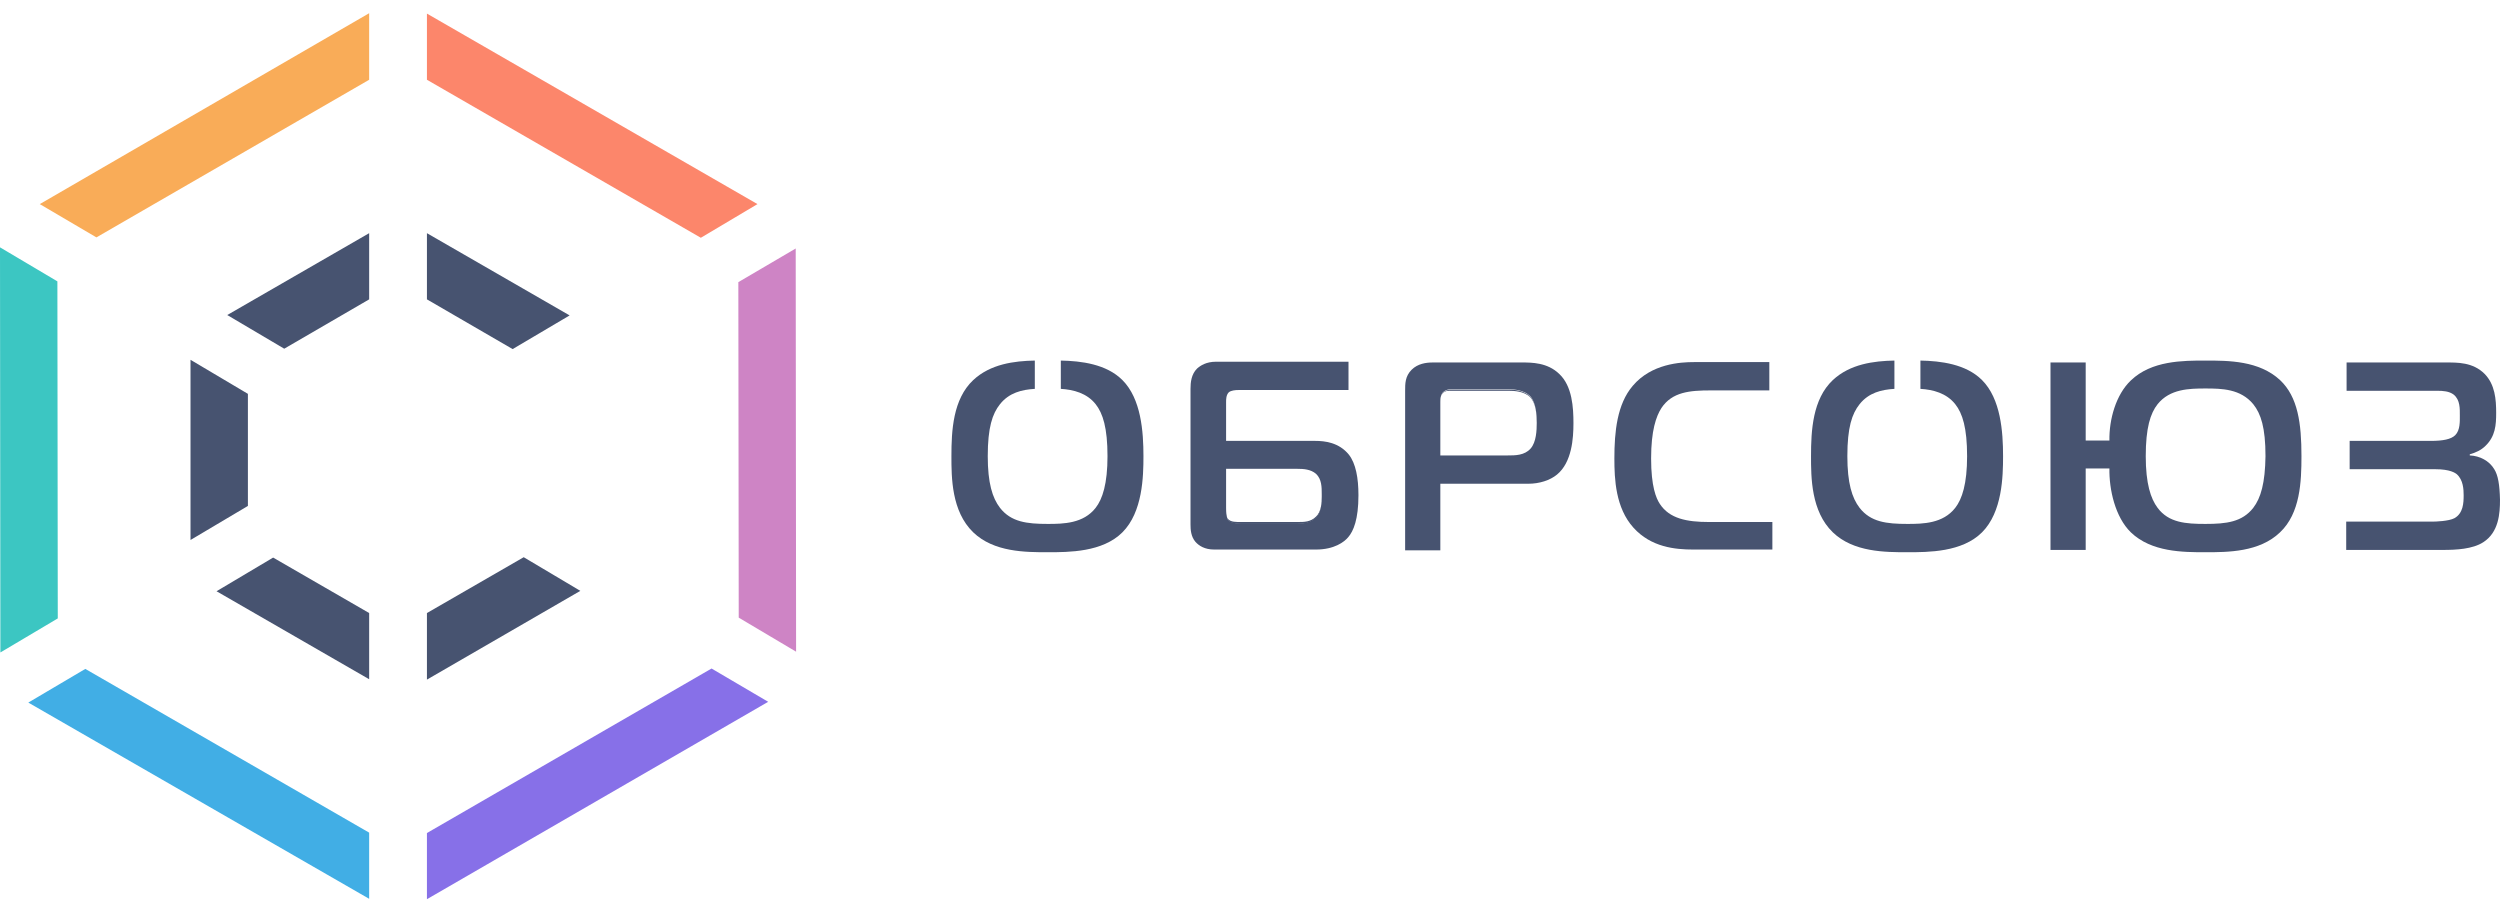
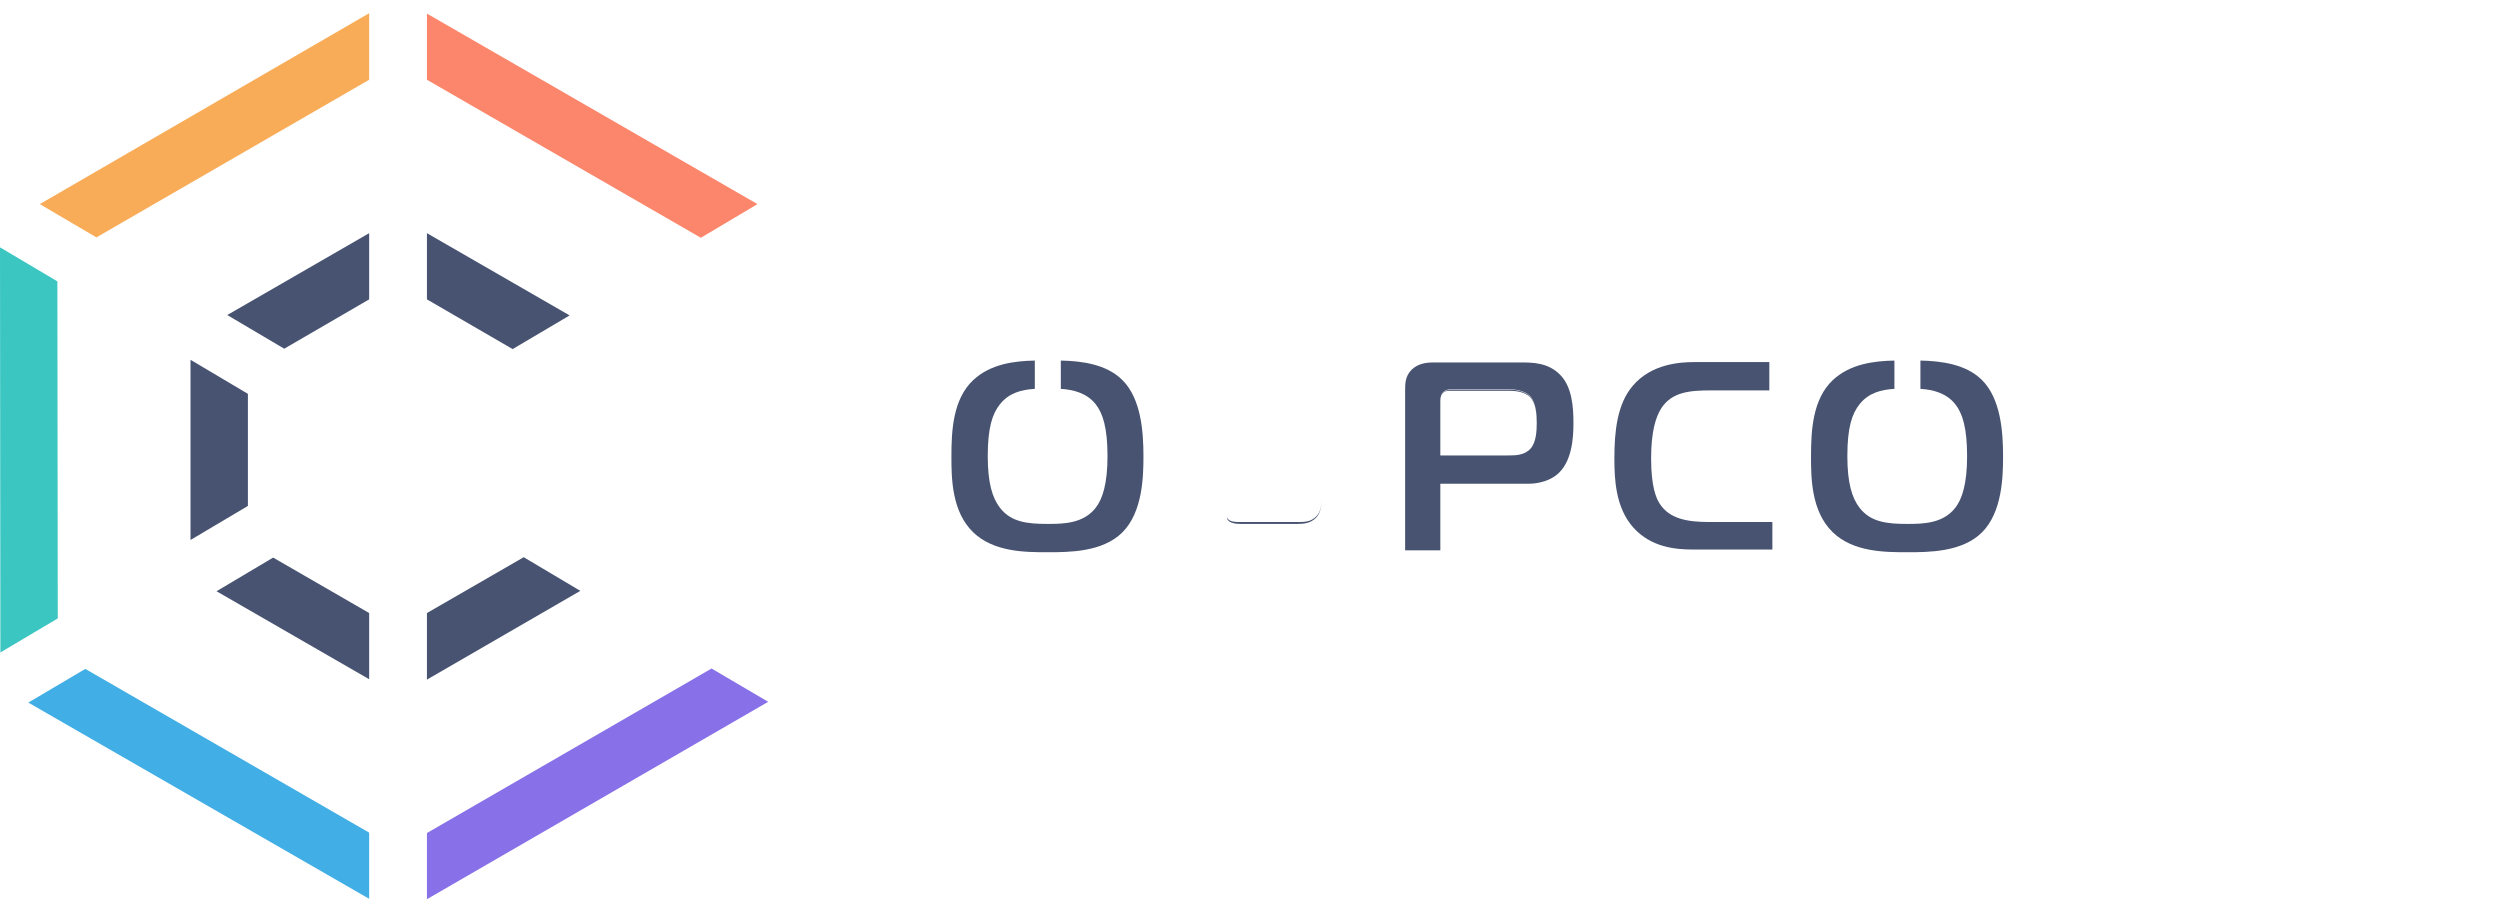
<svg xmlns="http://www.w3.org/2000/svg" width="137" height="50" viewBox="0 0 137 50" fill="none">
  <g clip-path="url(#clip0)">
    <path d="M20.23 4.371V0.724L2.18 11.185L5.283 13.009L20.23 4.371Z" fill="#F9AC58" />
    <path d="M23.396 45.65V49.276L42.096 38.459L38.993 36.635L23.396 45.65Z" fill="#8770E8" />
-     <path d="M40.482 33.847L43.626 35.713L43.605 13.617L40.461 15.461L40.482 33.847Z" fill="#CE84C5" />
    <path d="M38.406 13.03L41.509 11.185L23.396 0.745V4.371L38.406 13.03Z" fill="#FC866B" />
    <path d="M4.675 36.656L1.551 38.501L20.23 49.255V45.629L4.675 36.656Z" fill="#41AEE5" />
    <path d="M3.145 15.419L0 13.554L0.021 35.755L3.166 33.889L3.145 15.419Z" fill="#3CC6C2" />
    <path d="M23.396 37.243L31.802 32.379L28.7 30.535L23.396 33.595V37.243Z" fill="#475370" />
    <path d="M14.968 30.555L11.866 32.4L20.23 37.222V33.595L14.968 30.555Z" fill="#475370" />
    <path d="M28.092 19.13L31.215 17.285L23.396 12.778V16.405L28.092 19.13Z" fill="#475370" />
    <path d="M20.23 16.405V12.778L12.453 17.264L15.576 19.109L20.23 16.405Z" fill="#475370" />
    <path d="M13.585 21.583L10.44 19.717V29.591L13.585 27.725V21.583Z" fill="#475370" />
    <path d="M58.133 19.759V21.31C58.825 21.352 59.559 21.541 60.041 22.149C60.439 22.652 60.691 23.449 60.691 25C60.691 26.509 60.418 27.348 60.041 27.83C59.37 28.69 58.28 28.711 57.42 28.711C56.267 28.711 55.408 28.606 54.8 27.83C54.381 27.285 54.129 26.468 54.129 25C54.129 23.428 54.381 22.673 54.8 22.149C55.303 21.52 55.995 21.352 56.708 21.31V19.759C55.576 19.78 54.276 19.948 53.333 20.828C52.221 21.876 52.138 23.595 52.138 25C52.138 26.153 52.138 28.019 53.333 29.172C54.465 30.262 56.205 30.262 57.42 30.262C58.574 30.262 60.418 30.262 61.508 29.172C62.62 28.061 62.661 26.111 62.661 25C62.661 23.658 62.536 21.855 61.508 20.828C60.628 19.948 59.244 19.78 58.133 19.759Z" fill="#475370" />
-     <path d="M72.074 24.161H67.19V22.023C67.19 21.897 67.19 21.646 67.337 21.499C67.462 21.394 67.693 21.373 67.882 21.373H73.898V19.822H66.645C66.1 19.822 65.785 20.032 65.597 20.199C65.282 20.514 65.24 20.954 65.24 21.31V28.732C65.24 29.025 65.261 29.402 65.513 29.696C65.701 29.906 66.016 30.115 66.54 30.115H72.116C73.123 30.115 73.668 29.696 73.877 29.444C74.171 29.109 74.443 28.459 74.443 27.138C74.443 26.195 74.297 25.398 73.919 24.916C73.374 24.245 72.599 24.161 72.074 24.161ZM72.431 27.117C72.431 27.138 72.431 27.18 72.431 27.222C72.431 27.537 72.41 28.061 72.116 28.354C71.823 28.648 71.445 28.69 71.11 28.69H68.007C67.798 28.69 67.42 28.669 67.274 28.459C67.253 28.438 67.253 28.396 67.232 28.312C67.211 28.229 67.19 28.103 67.19 27.83V25.692H71.11C71.424 25.692 71.823 25.713 72.116 25.964C72.431 26.258 72.431 26.698 72.431 27.075C72.431 27.117 72.431 27.117 72.431 27.117Z" fill="#475370" />
    <path d="M71.11 28.606H68.007C67.798 28.606 67.42 28.627 67.274 28.417C67.253 28.396 67.253 28.375 67.232 28.333C67.253 28.417 67.253 28.459 67.274 28.48C67.42 28.69 67.777 28.711 68.007 28.711H71.11C71.466 28.711 71.823 28.669 72.116 28.375C72.41 28.082 72.431 27.579 72.431 27.243C72.431 27.558 72.41 28.04 72.116 28.312C71.823 28.606 71.466 28.606 71.11 28.606Z" fill="#475370" />
    <path d="M83.395 19.864H78.51C78.154 19.864 77.693 19.927 77.357 20.262C77.001 20.619 77.001 21.017 77.001 21.415V30.157H78.93V26.509H83.751C84.359 26.509 84.946 26.321 85.324 26.006C86.141 25.335 86.225 24.015 86.225 23.197C86.225 22.338 86.162 21.164 85.449 20.493C84.799 19.864 83.94 19.864 83.395 19.864ZM84.213 23.176C84.213 23.575 84.192 24.224 83.877 24.581C83.542 24.958 83.039 24.958 82.619 24.958H78.93V22.023C78.93 21.918 78.93 21.793 78.972 21.688C78.993 21.625 79.013 21.562 79.076 21.499C79.223 21.352 79.391 21.331 79.538 21.331H82.661C82.976 21.331 83.521 21.373 83.856 21.709C84.171 22.065 84.213 22.694 84.213 23.176C84.213 23.155 84.213 23.155 84.213 23.176Z" fill="#475370" />
    <path d="M83.856 21.73C83.521 21.394 82.976 21.352 82.661 21.352H79.538C79.412 21.352 79.223 21.373 79.076 21.52C79.013 21.583 78.993 21.646 78.972 21.709C78.993 21.646 79.013 21.604 79.076 21.541C79.223 21.394 79.391 21.415 79.538 21.415H82.661C82.976 21.415 83.521 21.436 83.856 21.771C84.171 22.107 84.213 22.715 84.213 23.176C84.213 22.694 84.171 22.065 83.856 21.73Z" fill="#475370" />
    <path d="M90.963 27.62C90.753 27.306 90.481 26.656 90.481 25.126C90.481 23.595 90.753 22.82 91.047 22.358C91.634 21.478 92.598 21.394 93.751 21.394H96.959V19.843H92.829C92.095 19.843 90.502 19.927 89.475 21.143C88.615 22.149 88.468 23.658 88.468 25.126C88.468 26.258 88.531 27.83 89.516 28.92C90.481 29.989 91.802 30.115 92.787 30.115H97.126V28.606H93.646C92.43 28.606 91.487 28.417 90.963 27.62Z" fill="#475370" />
    <path d="M105.239 19.759V21.31C105.931 21.352 106.665 21.541 107.147 22.149C107.546 22.652 107.797 23.449 107.797 25C107.797 26.509 107.525 27.348 107.147 27.83C106.476 28.69 105.386 28.711 104.527 28.711C103.374 28.711 102.514 28.606 101.906 27.83C101.487 27.285 101.235 26.468 101.235 25C101.235 23.428 101.487 22.673 101.906 22.149C102.409 21.52 103.101 21.352 103.814 21.31V19.759C102.682 19.78 101.382 19.948 100.439 20.828C99.328 21.876 99.244 23.595 99.244 25C99.244 26.153 99.244 28.019 100.439 29.172C101.571 30.262 103.311 30.262 104.527 30.262C105.68 30.262 107.525 30.262 108.615 29.172C109.726 28.061 109.768 26.111 109.768 25C109.768 23.658 109.642 21.855 108.615 20.828C107.734 19.948 106.351 19.78 105.239 19.759Z" fill="#475370" />
-     <path d="M120.858 19.759C119.621 19.759 117.902 19.759 116.77 20.849C115.952 21.625 115.575 22.988 115.596 24.14H114.296V19.864H112.367V30.136H114.296V25.671H115.596C115.575 26.824 115.91 28.333 116.77 29.172C117.902 30.262 119.642 30.262 120.858 30.262C122.074 30.262 123.814 30.262 124.946 29.172C126.057 28.124 126.12 26.384 126.12 25C126.12 23.218 125.931 21.751 124.946 20.828C123.793 19.759 122.116 19.759 120.858 19.759ZM123.478 27.83C122.87 28.606 122.011 28.711 120.858 28.711C119.789 28.711 118.845 28.648 118.237 27.83C117.86 27.327 117.587 26.509 117.587 25C117.587 23.449 117.839 22.652 118.237 22.149C118.908 21.31 119.977 21.289 120.858 21.289C121.759 21.289 122.786 21.31 123.478 22.149C123.897 22.673 124.149 23.428 124.149 25C124.128 26.468 123.897 27.285 123.478 27.83Z" fill="#475370" />
-     <path d="M136.686 25.713C136.413 25.252 135.889 24.979 135.344 24.958V24.895C135.658 24.811 135.973 24.665 136.203 24.434C136.748 23.91 136.79 23.281 136.79 22.631C136.79 21.876 136.727 21.08 136.161 20.493C135.512 19.843 134.673 19.864 134.002 19.864H128.593V21.415H133.562C133.876 21.415 134.212 21.436 134.463 21.625C134.82 21.918 134.799 22.401 134.799 22.778C134.799 23.092 134.82 23.575 134.547 23.847C134.317 24.078 133.855 24.161 133.206 24.161H128.761V25.713H133.457C134.275 25.713 134.547 25.922 134.631 25.985C134.987 26.3 135.008 26.824 135.008 27.138C135.008 27.558 134.987 28.124 134.505 28.396C134.191 28.564 133.457 28.585 133.289 28.585H128.572V30.136H133.876C134.589 30.136 135.491 30.094 136.078 29.717C136.937 29.172 137 28.124 137 27.39C136.979 26.551 136.895 26.048 136.686 25.713Z" fill="#475370" />
  </g>
  <defs>
    <clipPath id="clip0">
      <rect width="137" height="48.553" fill="white" transform="translate(0 0.724)" />
    </clipPath>
  </defs>
</svg>